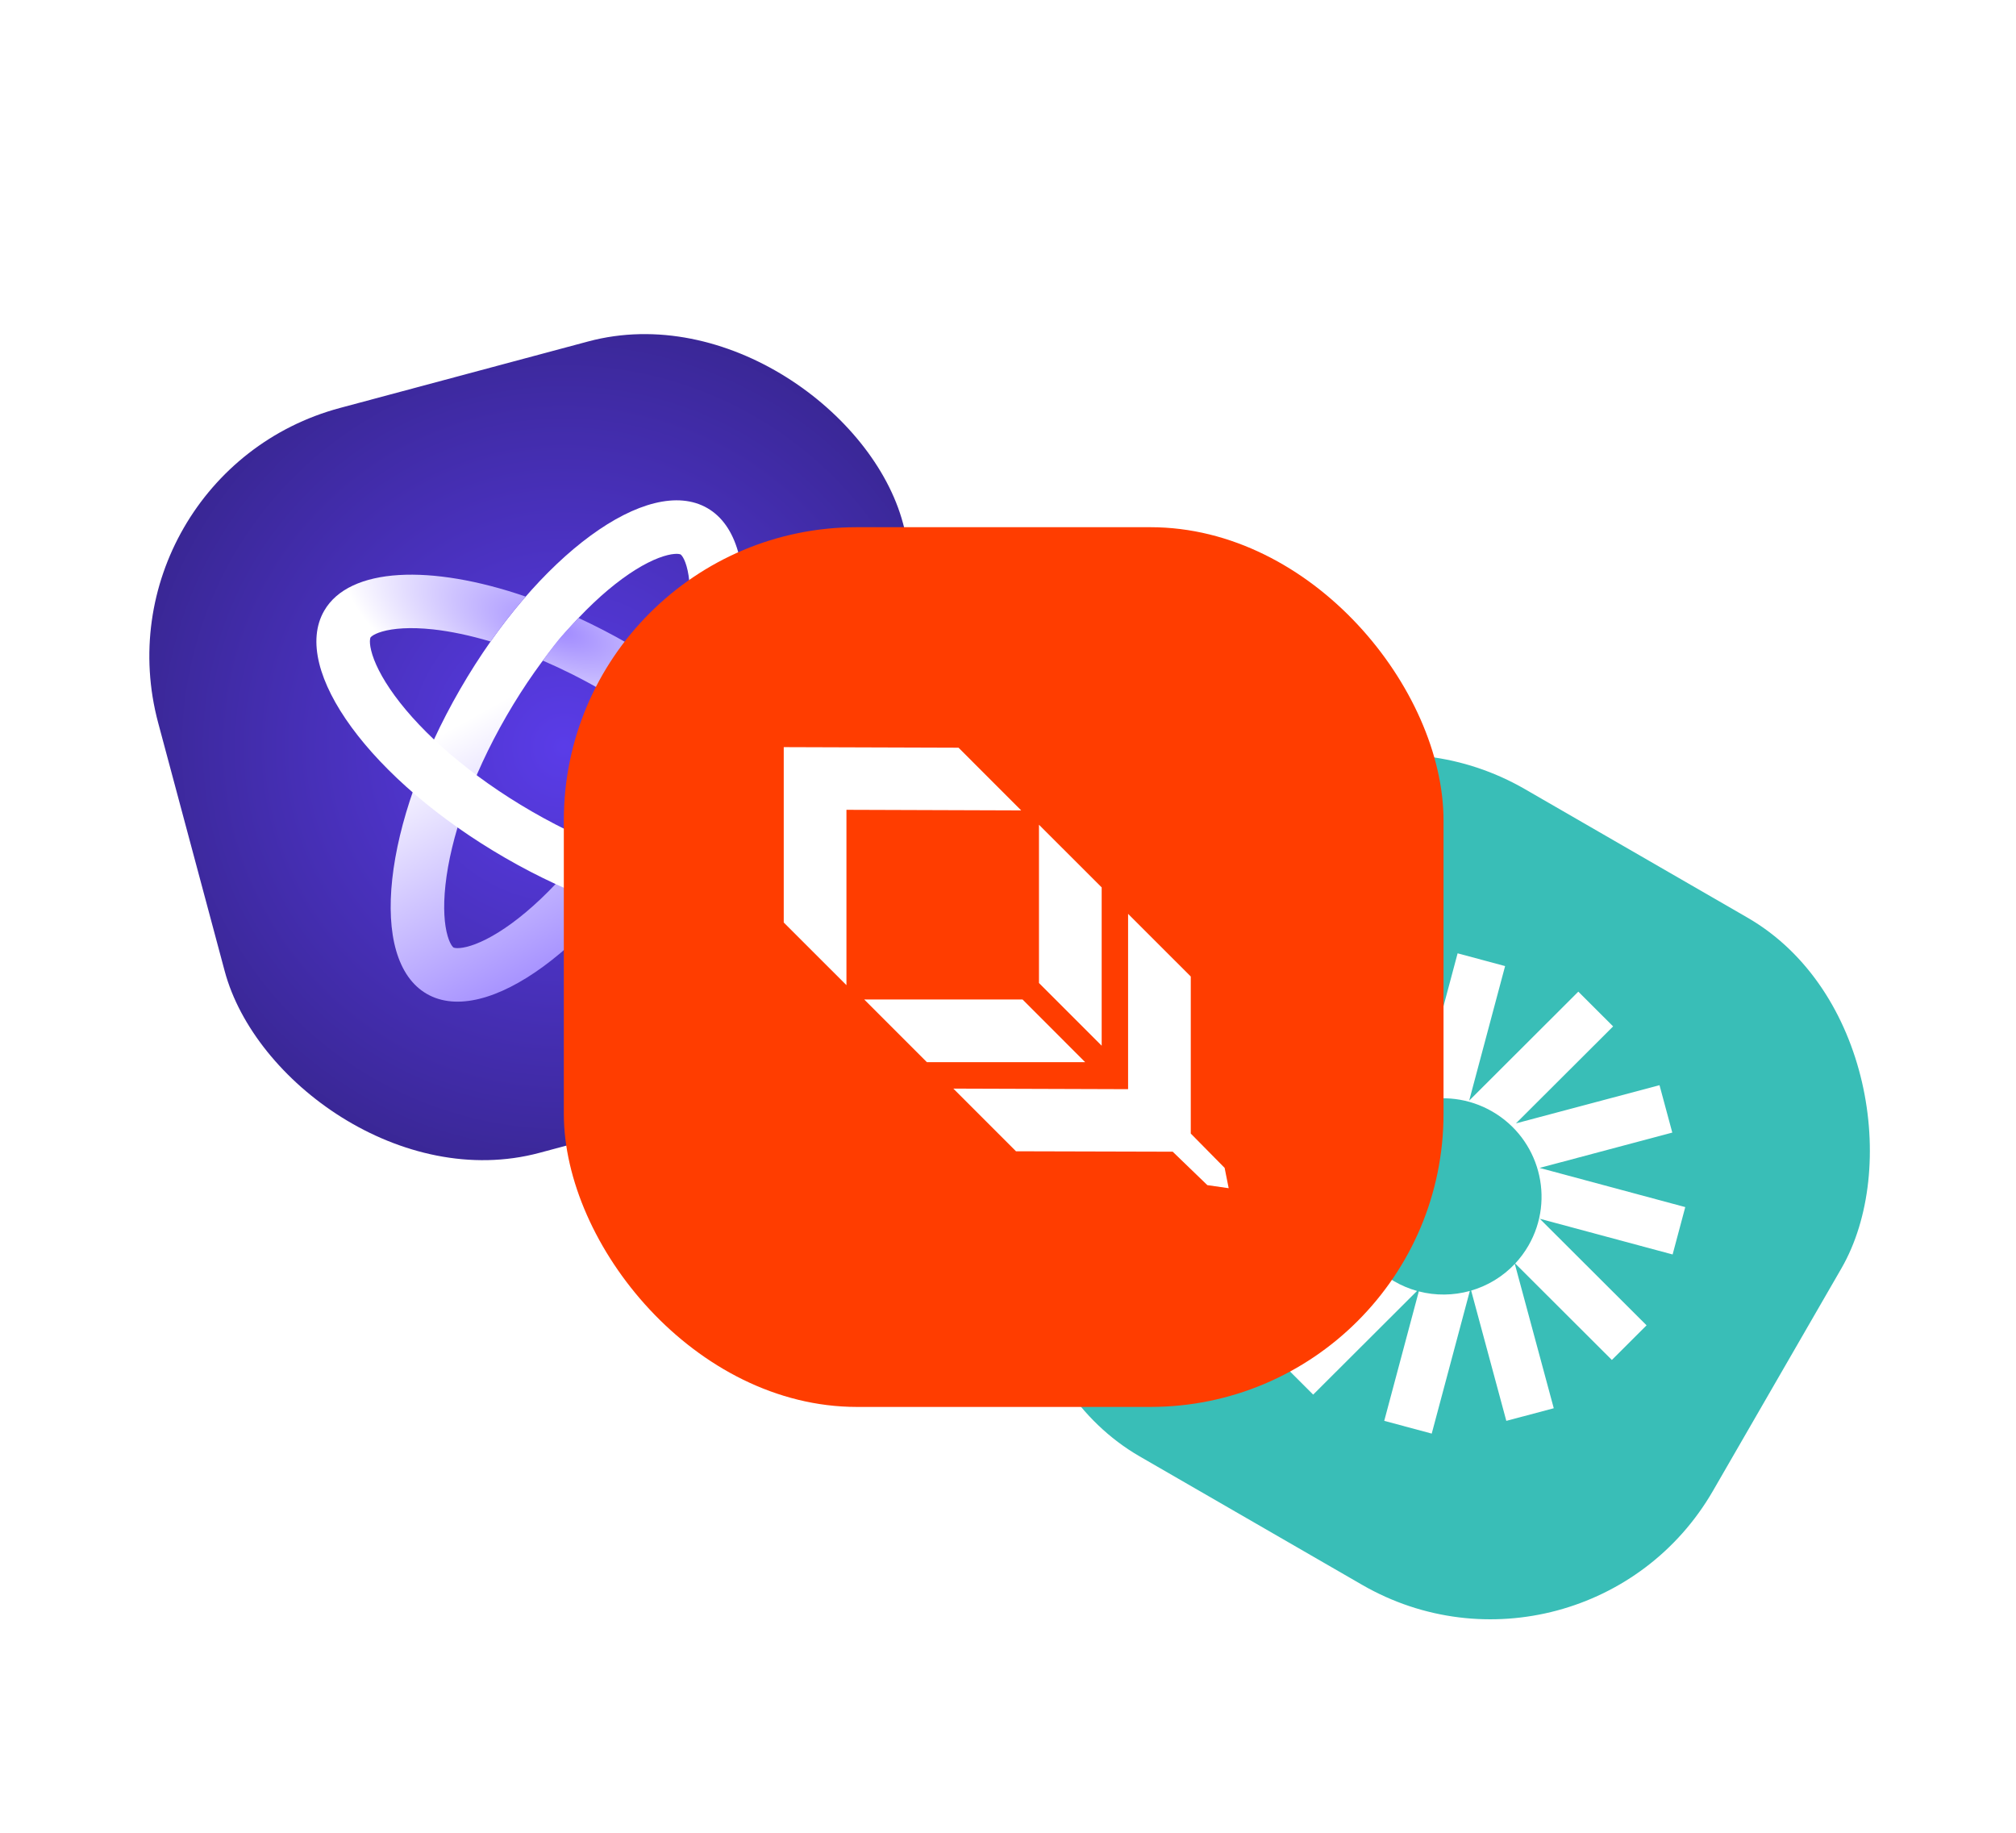
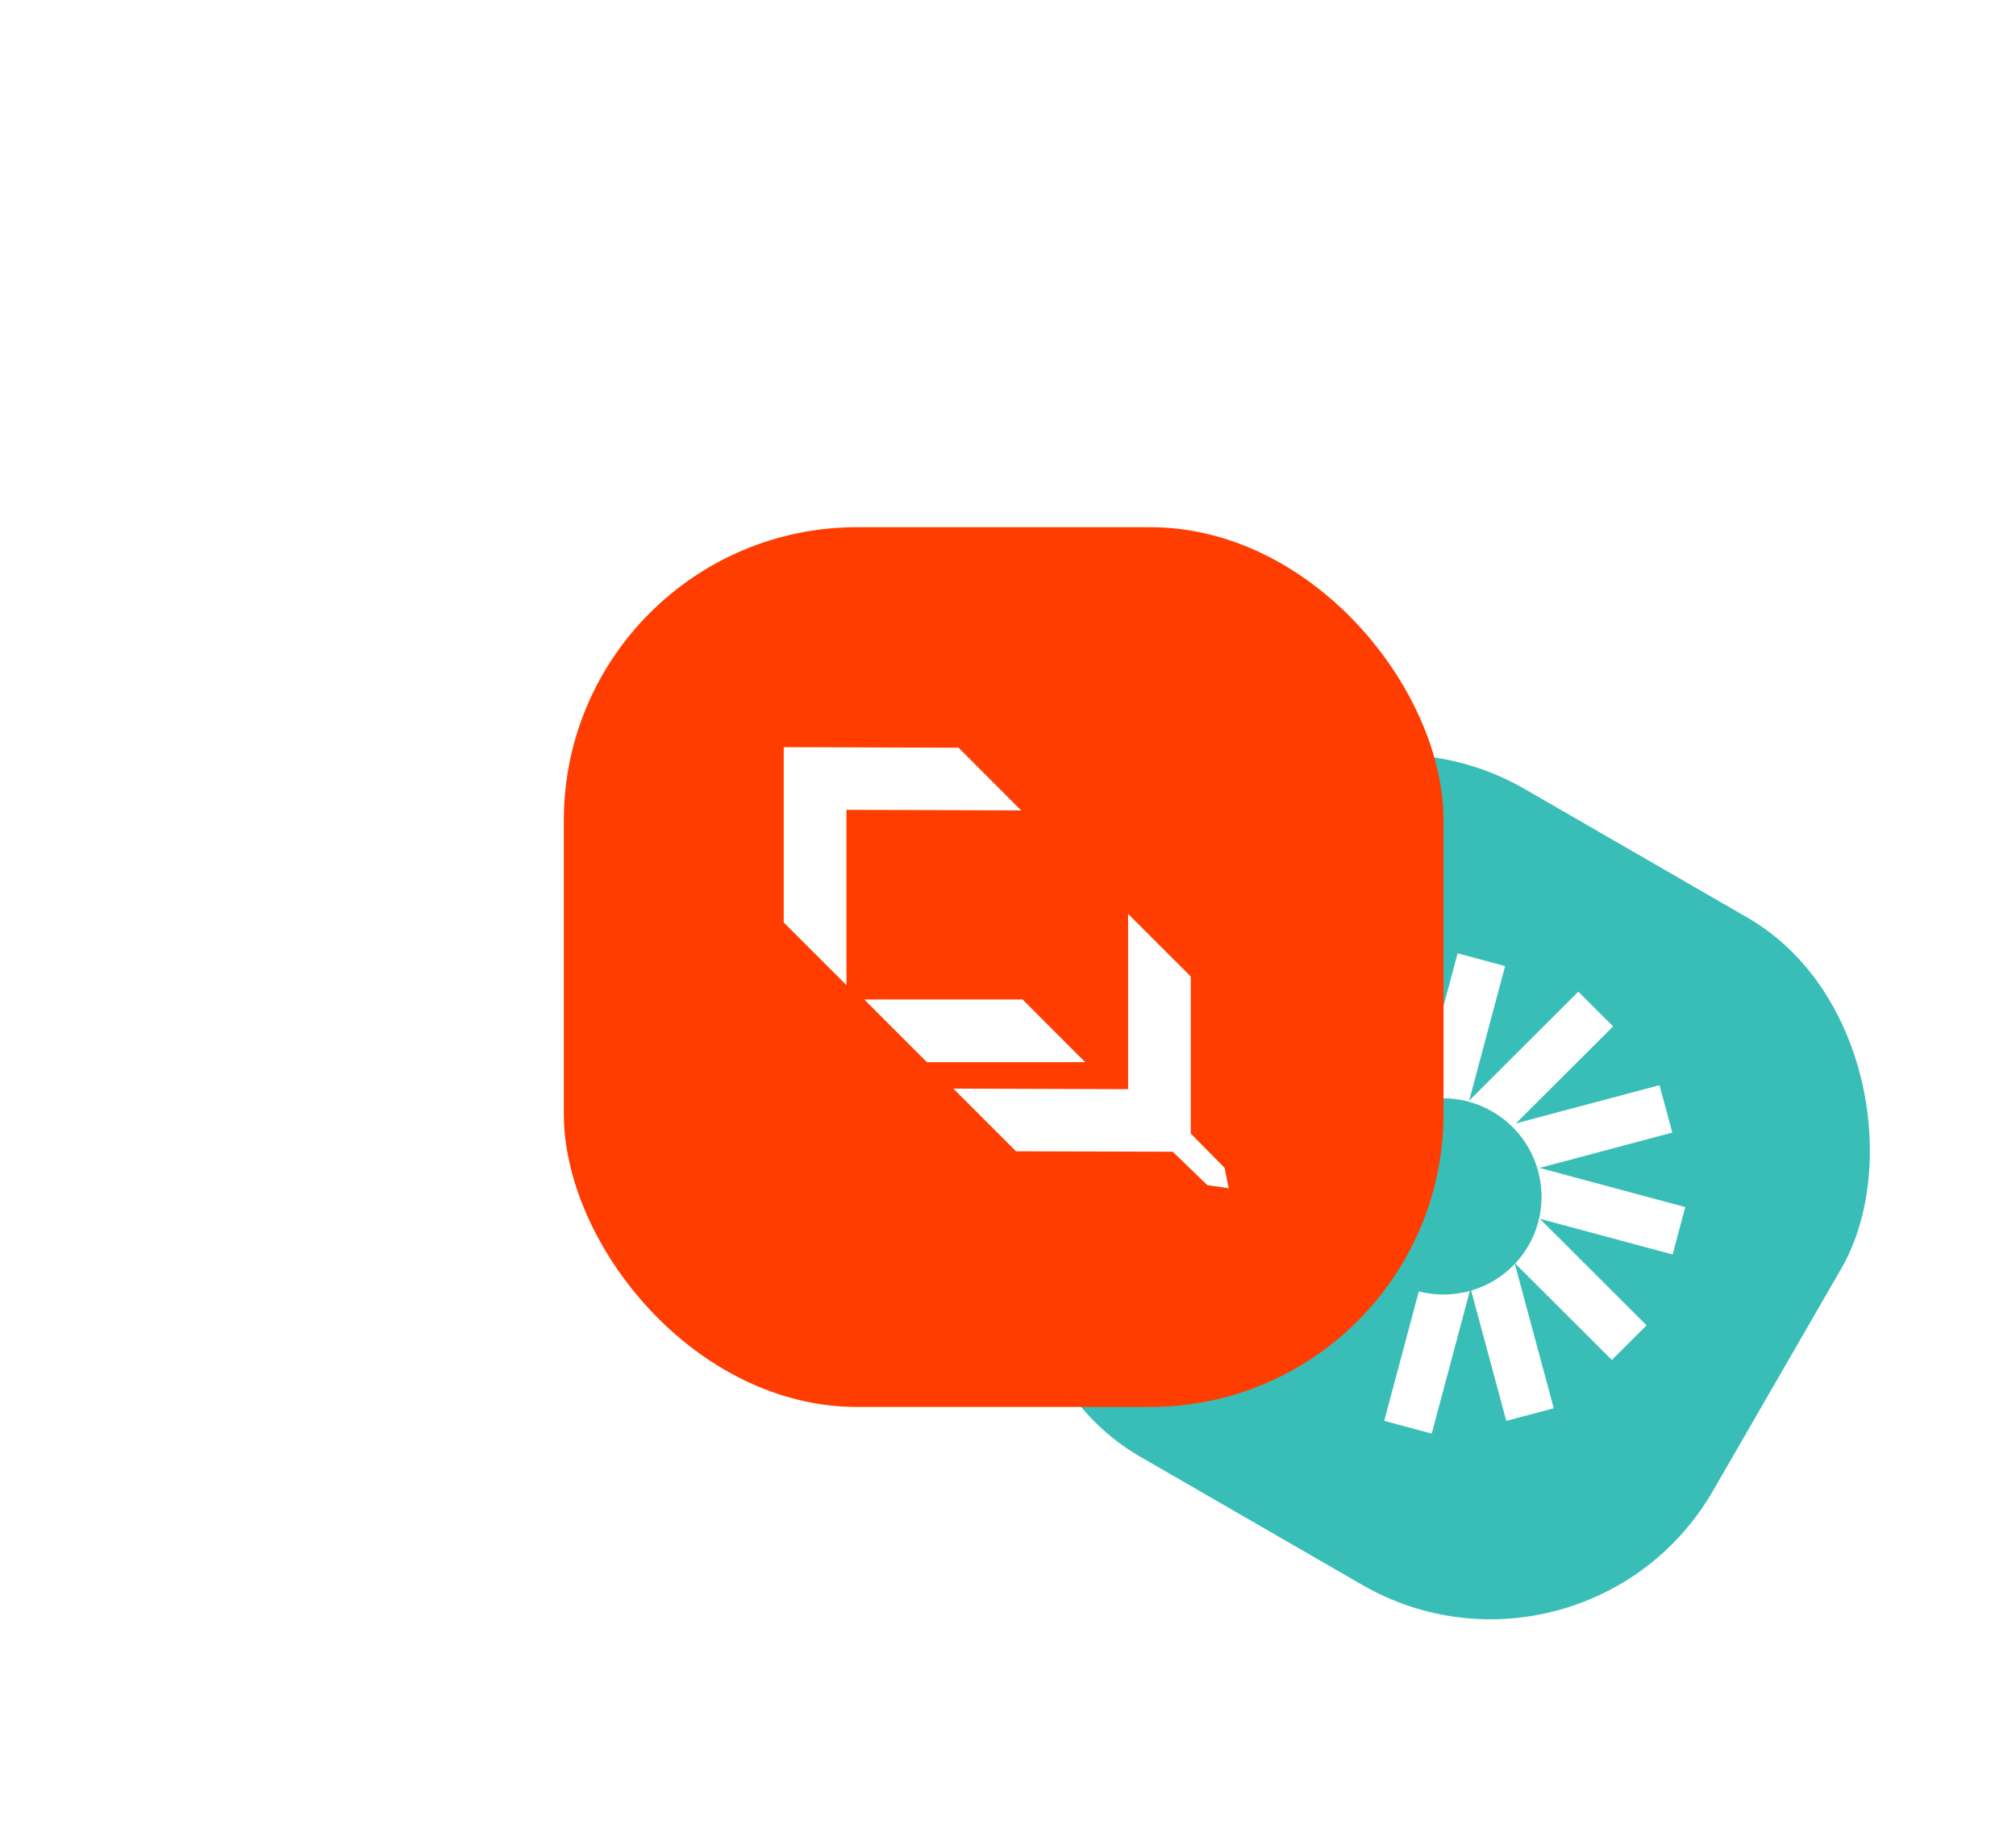
<svg xmlns="http://www.w3.org/2000/svg" width="88" height="80" viewBox="0 0 88 80" fill="none">
  <g filter="url(#filter0_d_681_11256)">
    <g clip-path="url(#clip0_681_11256)">
-       <rect x="4" y="16.712" width="33.659" height="33.659" rx="11.22" transform="rotate(-15 4 16.712)" fill="url(#paint0_radial_681_11256)" />
      <g clip-path="url(#clip1_681_11256)">
        <path fill-rule="evenodd" clip-rule="evenodd" d="M29.708 20.202L29.708 20.202L29.708 20.202C29.704 20.2 29.679 20.185 29.604 20.178C29.52 20.171 29.369 20.174 29.137 20.231C28.657 20.349 27.983 20.661 27.163 21.262C25.528 22.46 23.676 24.538 22.108 27.253C20.54 29.967 19.665 32.61 19.445 34.624C19.334 35.635 19.4 36.375 19.538 36.85C19.604 37.079 19.677 37.212 19.725 37.281C19.768 37.342 19.793 37.356 19.797 37.359L19.798 37.359L19.798 37.359C19.802 37.361 19.827 37.376 19.901 37.383C19.985 37.39 20.137 37.387 20.369 37.33C20.849 37.212 21.523 36.9 22.343 36.299C23.978 35.101 25.83 33.023 27.398 30.308C28.966 27.594 29.841 24.951 30.061 22.937C30.172 21.926 30.105 21.186 29.968 20.711C29.902 20.482 29.829 20.349 29.781 20.28C29.738 20.219 29.712 20.205 29.708 20.202ZM29.42 31.477C32.802 25.622 33.454 19.668 30.877 18.179C28.299 16.69 23.467 20.23 20.085 26.084C16.703 31.939 16.052 37.892 18.629 39.382C21.207 40.871 26.038 37.331 29.42 31.477Z" fill="url(#paint1_linear_681_11256)" />
        <path fill-rule="evenodd" clip-rule="evenodd" d="M33.332 33.734L33.332 33.734C33.33 33.738 33.316 33.764 33.255 33.806C33.185 33.855 33.052 33.928 32.823 33.994C32.349 34.132 31.609 34.198 30.598 34.088C28.583 33.867 25.941 32.993 23.226 31.426C20.511 29.858 18.432 28.007 17.234 26.372C16.633 25.552 16.321 24.878 16.203 24.398C16.146 24.167 16.142 24.015 16.15 23.931C16.156 23.857 16.171 23.831 16.173 23.827L16.174 23.827L16.174 23.827C16.176 23.823 16.19 23.797 16.251 23.755C16.32 23.706 16.454 23.633 16.683 23.567C17.157 23.43 17.897 23.363 18.908 23.473C19.663 23.556 20.512 23.733 21.415 24.002C21.415 24.002 21.85 23.395 22.142 23.02C22.448 22.628 22.948 22.041 22.948 22.041C18.807 20.616 15.252 20.752 14.151 22.659C12.662 25.237 16.202 30.068 22.058 33.449C27.913 36.829 33.867 37.48 35.355 34.902C36.844 32.324 33.304 27.493 27.448 24.112C26.713 23.688 25.982 23.311 25.253 22.974C25.253 22.974 24.718 23.521 24.404 23.897C24.11 24.25 23.695 24.835 23.695 24.835C24.54 25.199 25.402 25.628 26.28 26.135C28.995 27.703 31.074 29.554 32.272 31.189C32.873 32.009 33.185 32.683 33.303 33.163C33.36 33.394 33.364 33.546 33.356 33.63C33.35 33.704 33.335 33.729 33.333 33.733L33.332 33.734Z" fill="url(#paint2_radial_681_11256)" />
      </g>
    </g>
  </g>
  <g filter="url(#filter1_d_681_11256)">
    <rect x="56.857" y="24.841" width="33.632" height="33.632" rx="11.21" transform="rotate(30 56.857 24.841)" fill="#39BEB7" />
    <path d="M70.414 40.802L68.895 39.285L64.131 44.041L65.699 38.169L63.626 37.612L61.932 43.955L60.371 38.168L58.299 38.719L60.012 45.067L55.764 40.826L54.249 42.338L58.891 46.972C58.984 46.666 59.113 46.365 59.28 46.076C60.462 44.029 63.085 43.331 65.139 44.517C67.192 45.703 67.899 48.323 66.718 50.37C66.552 50.657 66.357 50.918 66.14 51.151L70.359 55.362L71.874 53.85L67.213 49.198L73.011 50.757L73.563 48.689L67.204 46.979L72.997 45.437L72.439 43.368L66.172 45.035L70.414 40.802Z" fill="white" />
    <path d="M66.123 51.169C65.594 51.728 64.933 52.124 64.217 52.333L65.752 58.02L67.823 57.469L66.123 51.169Z" fill="white" />
    <path d="M64.159 52.35C63.442 52.548 62.674 52.562 61.932 52.369L60.423 58.019L62.496 58.576L64.159 52.35Z" fill="white" />
-     <path d="M61.855 52.349C61.514 52.253 61.179 52.114 60.859 51.929C60.515 51.731 60.21 51.492 59.944 51.223L55.802 55.358L57.321 56.874L61.855 52.349Z" fill="white" />
-     <path d="M59.891 51.168C59.368 50.619 59.008 49.948 58.832 49.232L53.126 50.751L53.684 52.82L59.891 51.168Z" fill="white" />
    <path d="M58.821 49.183C58.654 48.468 58.669 47.711 58.887 46.985L53.112 45.432L52.56 47.5L58.821 49.183Z" fill="white" />
  </g>
  <g filter="url(#filter2_d_681_11256)">
    <rect x="24.611" y="19.012" width="38.4" height="38.4" rx="12.8" fill="#FF3D00" />
-     <path d="M48.089 34.734V41.645L45.352 38.909V31.999L48.089 34.734Z" fill="white" />
    <path d="M40.46 42.364H47.37L44.635 39.627H37.724L40.46 42.364Z" fill="white" />
-     <path d="M34.211 28.613L34.211 36.267L36.948 39.002L36.948 31.348L44.576 31.374L41.841 28.637L34.213 28.612" fill="white" />
+     <path d="M34.211 28.613L34.211 36.267L36.948 39.002L36.948 31.348L44.576 31.374L41.841 28.637" fill="white" />
    <path d="M51.978 38.624L49.242 35.889V43.542L41.614 43.517L44.349 46.253L51.189 46.271L52.702 47.731L53.633 47.864L53.456 46.977L51.978 45.479V38.624Z" fill="white" />
  </g>
  <defs>
    <filter id="filter0_d_681_11256" x="-2" y="6" width="53.223" height="53.223" filterUnits="userSpaceOnUse" color-interpolation-filters="sRGB">
      <feFlood flood-opacity="0" result="BackgroundImageFix" />
      <feColorMatrix in="SourceAlpha" type="matrix" values="0 0 0 0 0 0 0 0 0 0 0 0 0 0 0 0 0 0 127 0" result="hardAlpha" />
      <feOffset dy="4" />
      <feGaussianBlur stdDeviation="3" />
      <feColorMatrix type="matrix" values="0 0 0 0 0 0 0 0 0 0 0 0 0 0 0 0 0 0 0.05 0" />
      <feBlend mode="normal" in2="BackgroundImageFix" result="effect1_dropShadow_681_11256" />
      <feBlend mode="normal" in="SourceGraphic" in2="effect1_dropShadow_681_11256" result="shape" />
    </filter>
    <filter id="filter1_d_681_11256" x="34.041" y="22.841" width="57.941" height="57.941" filterUnits="userSpaceOnUse" color-interpolation-filters="sRGB">
      <feFlood flood-opacity="0" result="BackgroundImageFix" />
      <feColorMatrix in="SourceAlpha" type="matrix" values="0 0 0 0 0 0 0 0 0 0 0 0 0 0 0 0 0 0 127 0" result="hardAlpha" />
      <feOffset dy="4" />
      <feGaussianBlur stdDeviation="3" />
      <feColorMatrix type="matrix" values="0 0 0 0 0 0 0 0 0 0 0 0 0 0 0 0 0 0 0.05 0" />
      <feBlend mode="normal" in2="BackgroundImageFix" result="effect1_dropShadow_681_11256" />
      <feBlend mode="normal" in="SourceGraphic" in2="effect1_dropShadow_681_11256" result="shape" />
    </filter>
    <filter id="filter2_d_681_11256" x="18.611" y="17.012" width="50.4" height="50.4" filterUnits="userSpaceOnUse" color-interpolation-filters="sRGB">
      <feFlood flood-opacity="0" result="BackgroundImageFix" />
      <feColorMatrix in="SourceAlpha" type="matrix" values="0 0 0 0 0 0 0 0 0 0 0 0 0 0 0 0 0 0 127 0" result="hardAlpha" />
      <feOffset dy="4" />
      <feGaussianBlur stdDeviation="3" />
      <feColorMatrix type="matrix" values="0 0 0 0 0 0 0 0 0 0 0 0 0 0 0 0 0 0 0.05 0" />
      <feBlend mode="normal" in2="BackgroundImageFix" result="effect1_dropShadow_681_11256" />
      <feBlend mode="normal" in="SourceGraphic" in2="effect1_dropShadow_681_11256" result="shape" />
    </filter>
    <radialGradient id="paint0_radial_681_11256" cx="0" cy="0" r="1" gradientUnits="userSpaceOnUse" gradientTransform="translate(20.829 33.541) rotate(89.871) scale(23.519)">
      <stop stop-color="#5A3CE8" />
      <stop offset="1" stop-color="#322282" />
    </radialGradient>
    <linearGradient id="paint1_linear_681_11256" x1="26.736" y1="37.728" x2="20.879" y2="27.15" gradientUnits="userSpaceOnUse">
      <stop stop-color="#A08AFF" />
      <stop offset="1" stop-color="white" />
    </linearGradient>
    <radialGradient id="paint2_radial_681_11256" cx="0" cy="0" r="1" gradientUnits="userSpaceOnUse" gradientTransform="translate(24.411 23.511) rotate(110.716) scale(7.912 17.97)">
      <stop stop-color="#A08AFF" />
      <stop offset="0.554" stop-color="white" />
      <stop offset="1" stop-color="white" />
    </radialGradient>
    <clipPath id="clip0_681_11256">
-       <rect x="4" y="16.712" width="33.659" height="33.659" rx="11.22" transform="rotate(-15 4 16.712)" fill="white" />
-     </clipPath>
+       </clipPath>
    <clipPath id="clip1_681_11256">
      <rect width="24.341" height="24.341" fill="white" transform="translate(9.915 20.127) rotate(-15)" />
    </clipPath>
  </defs>
</svg>